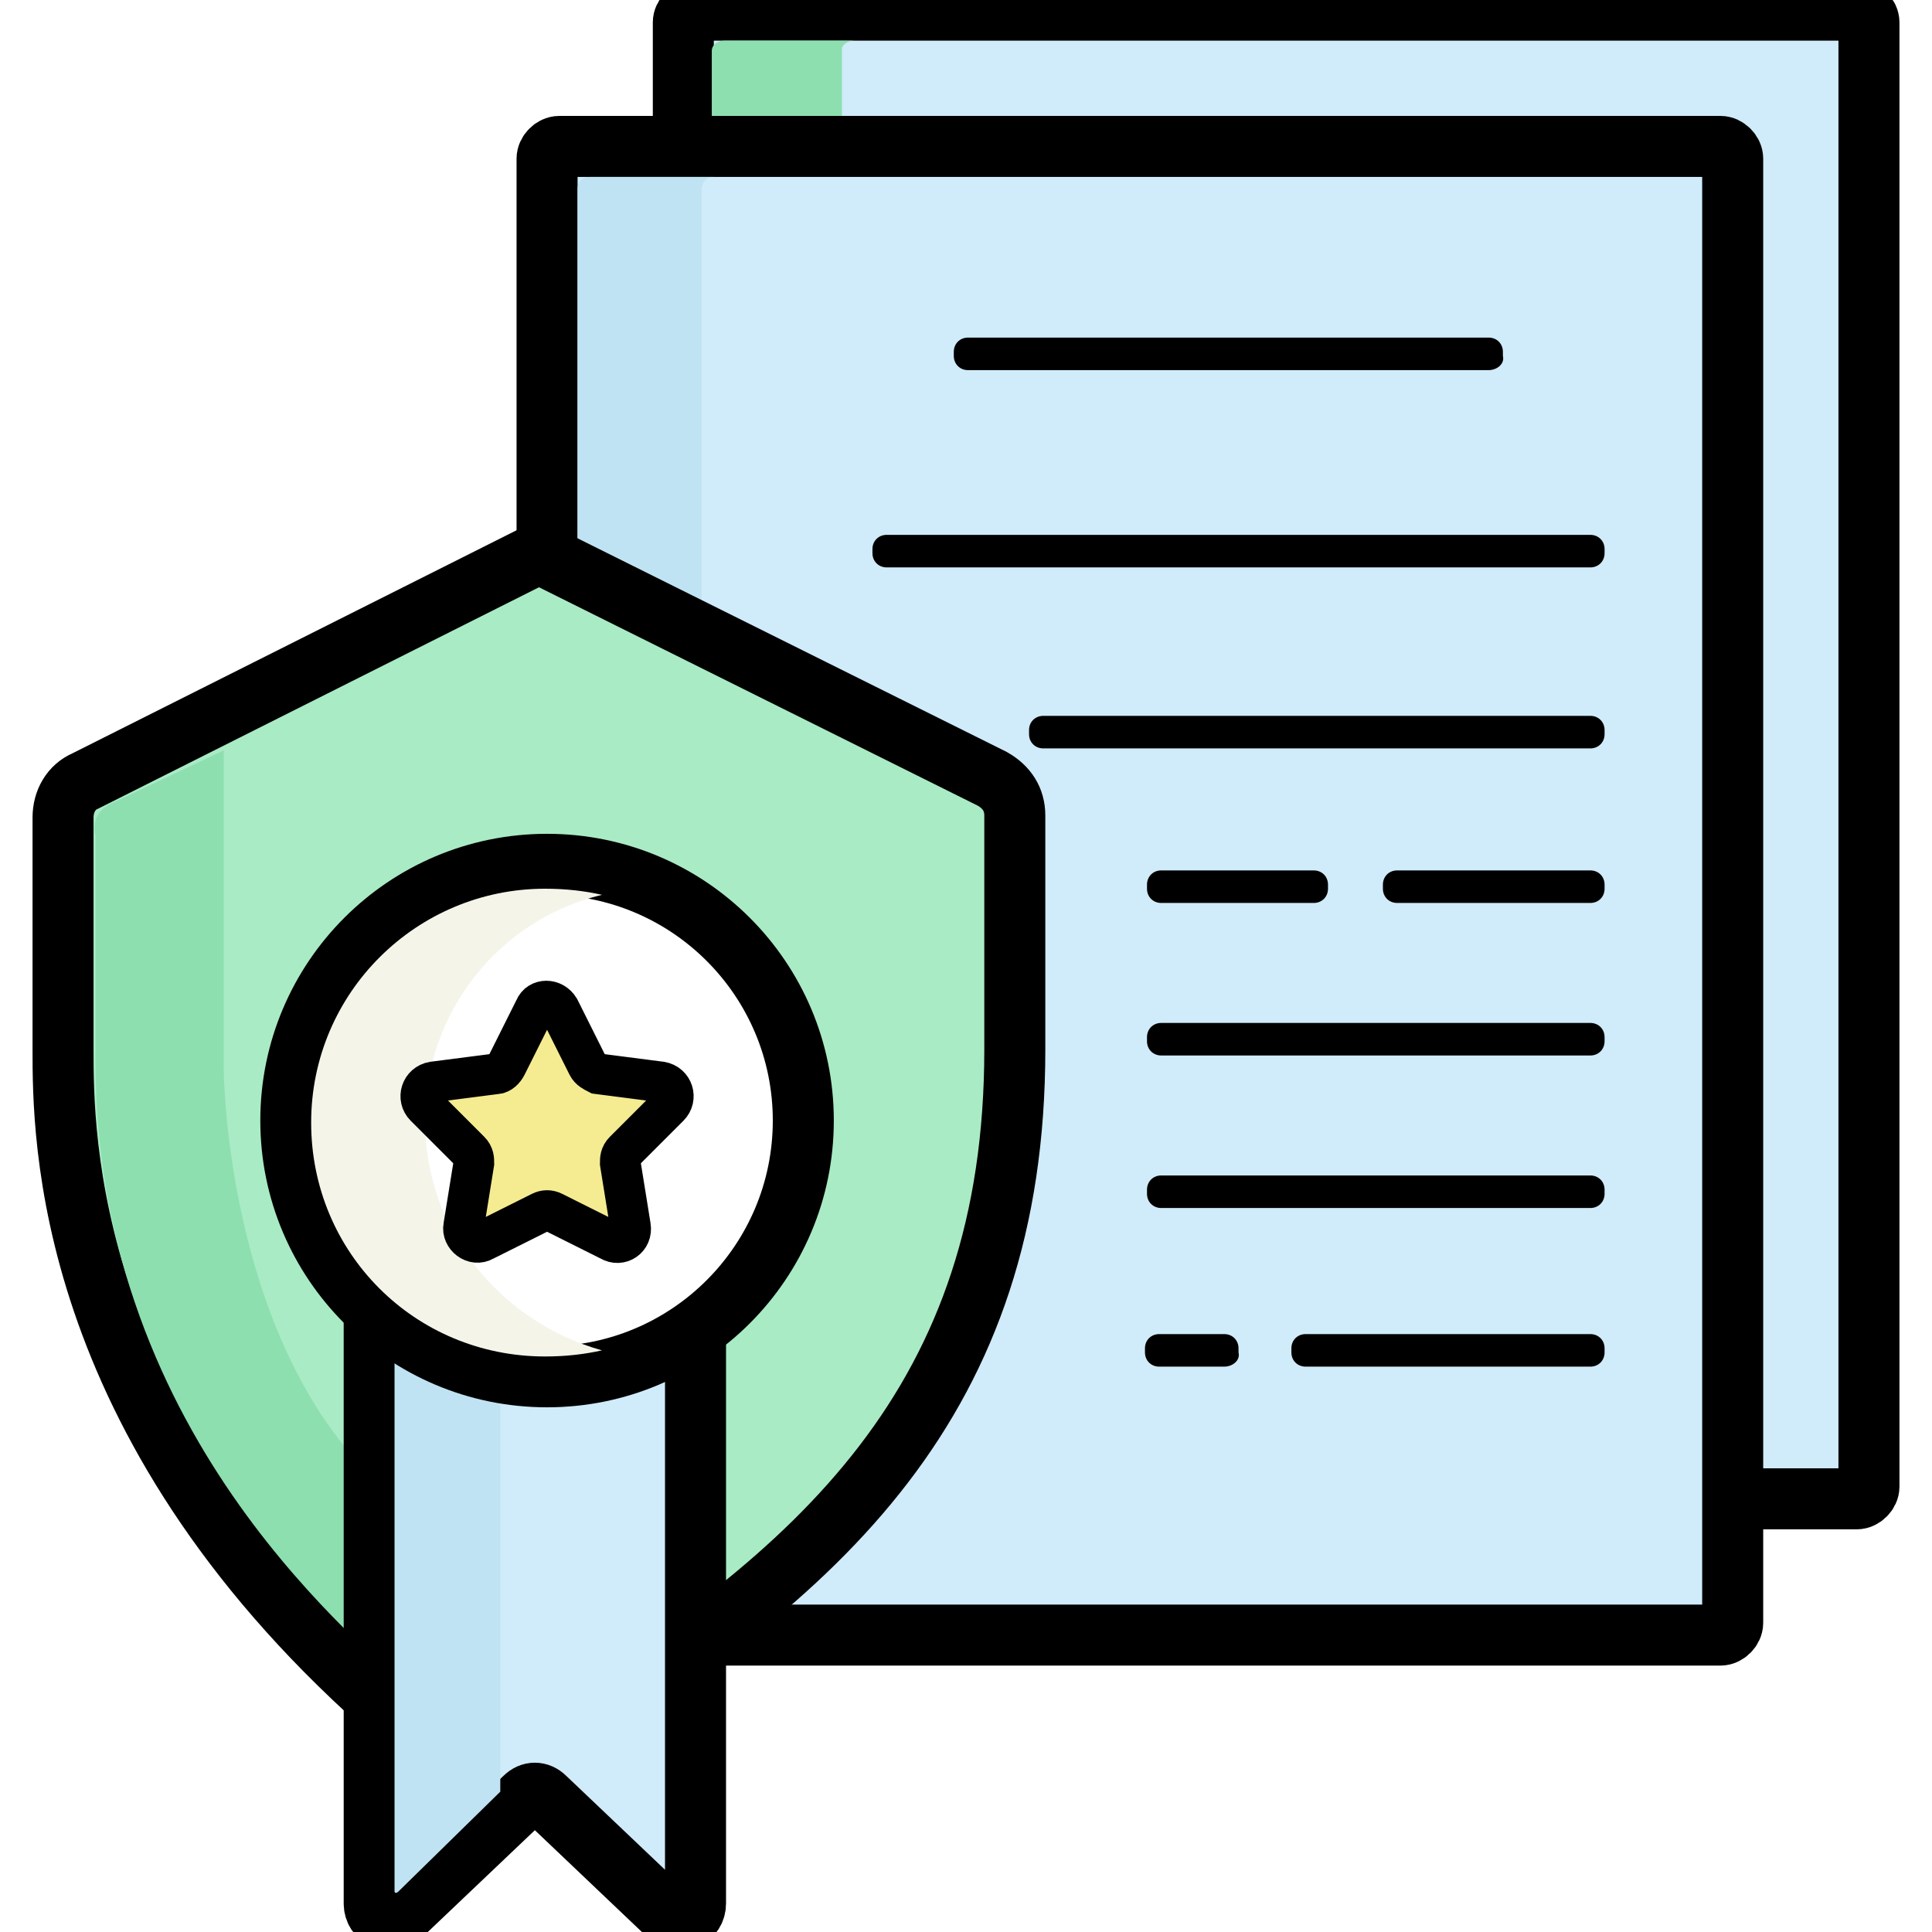
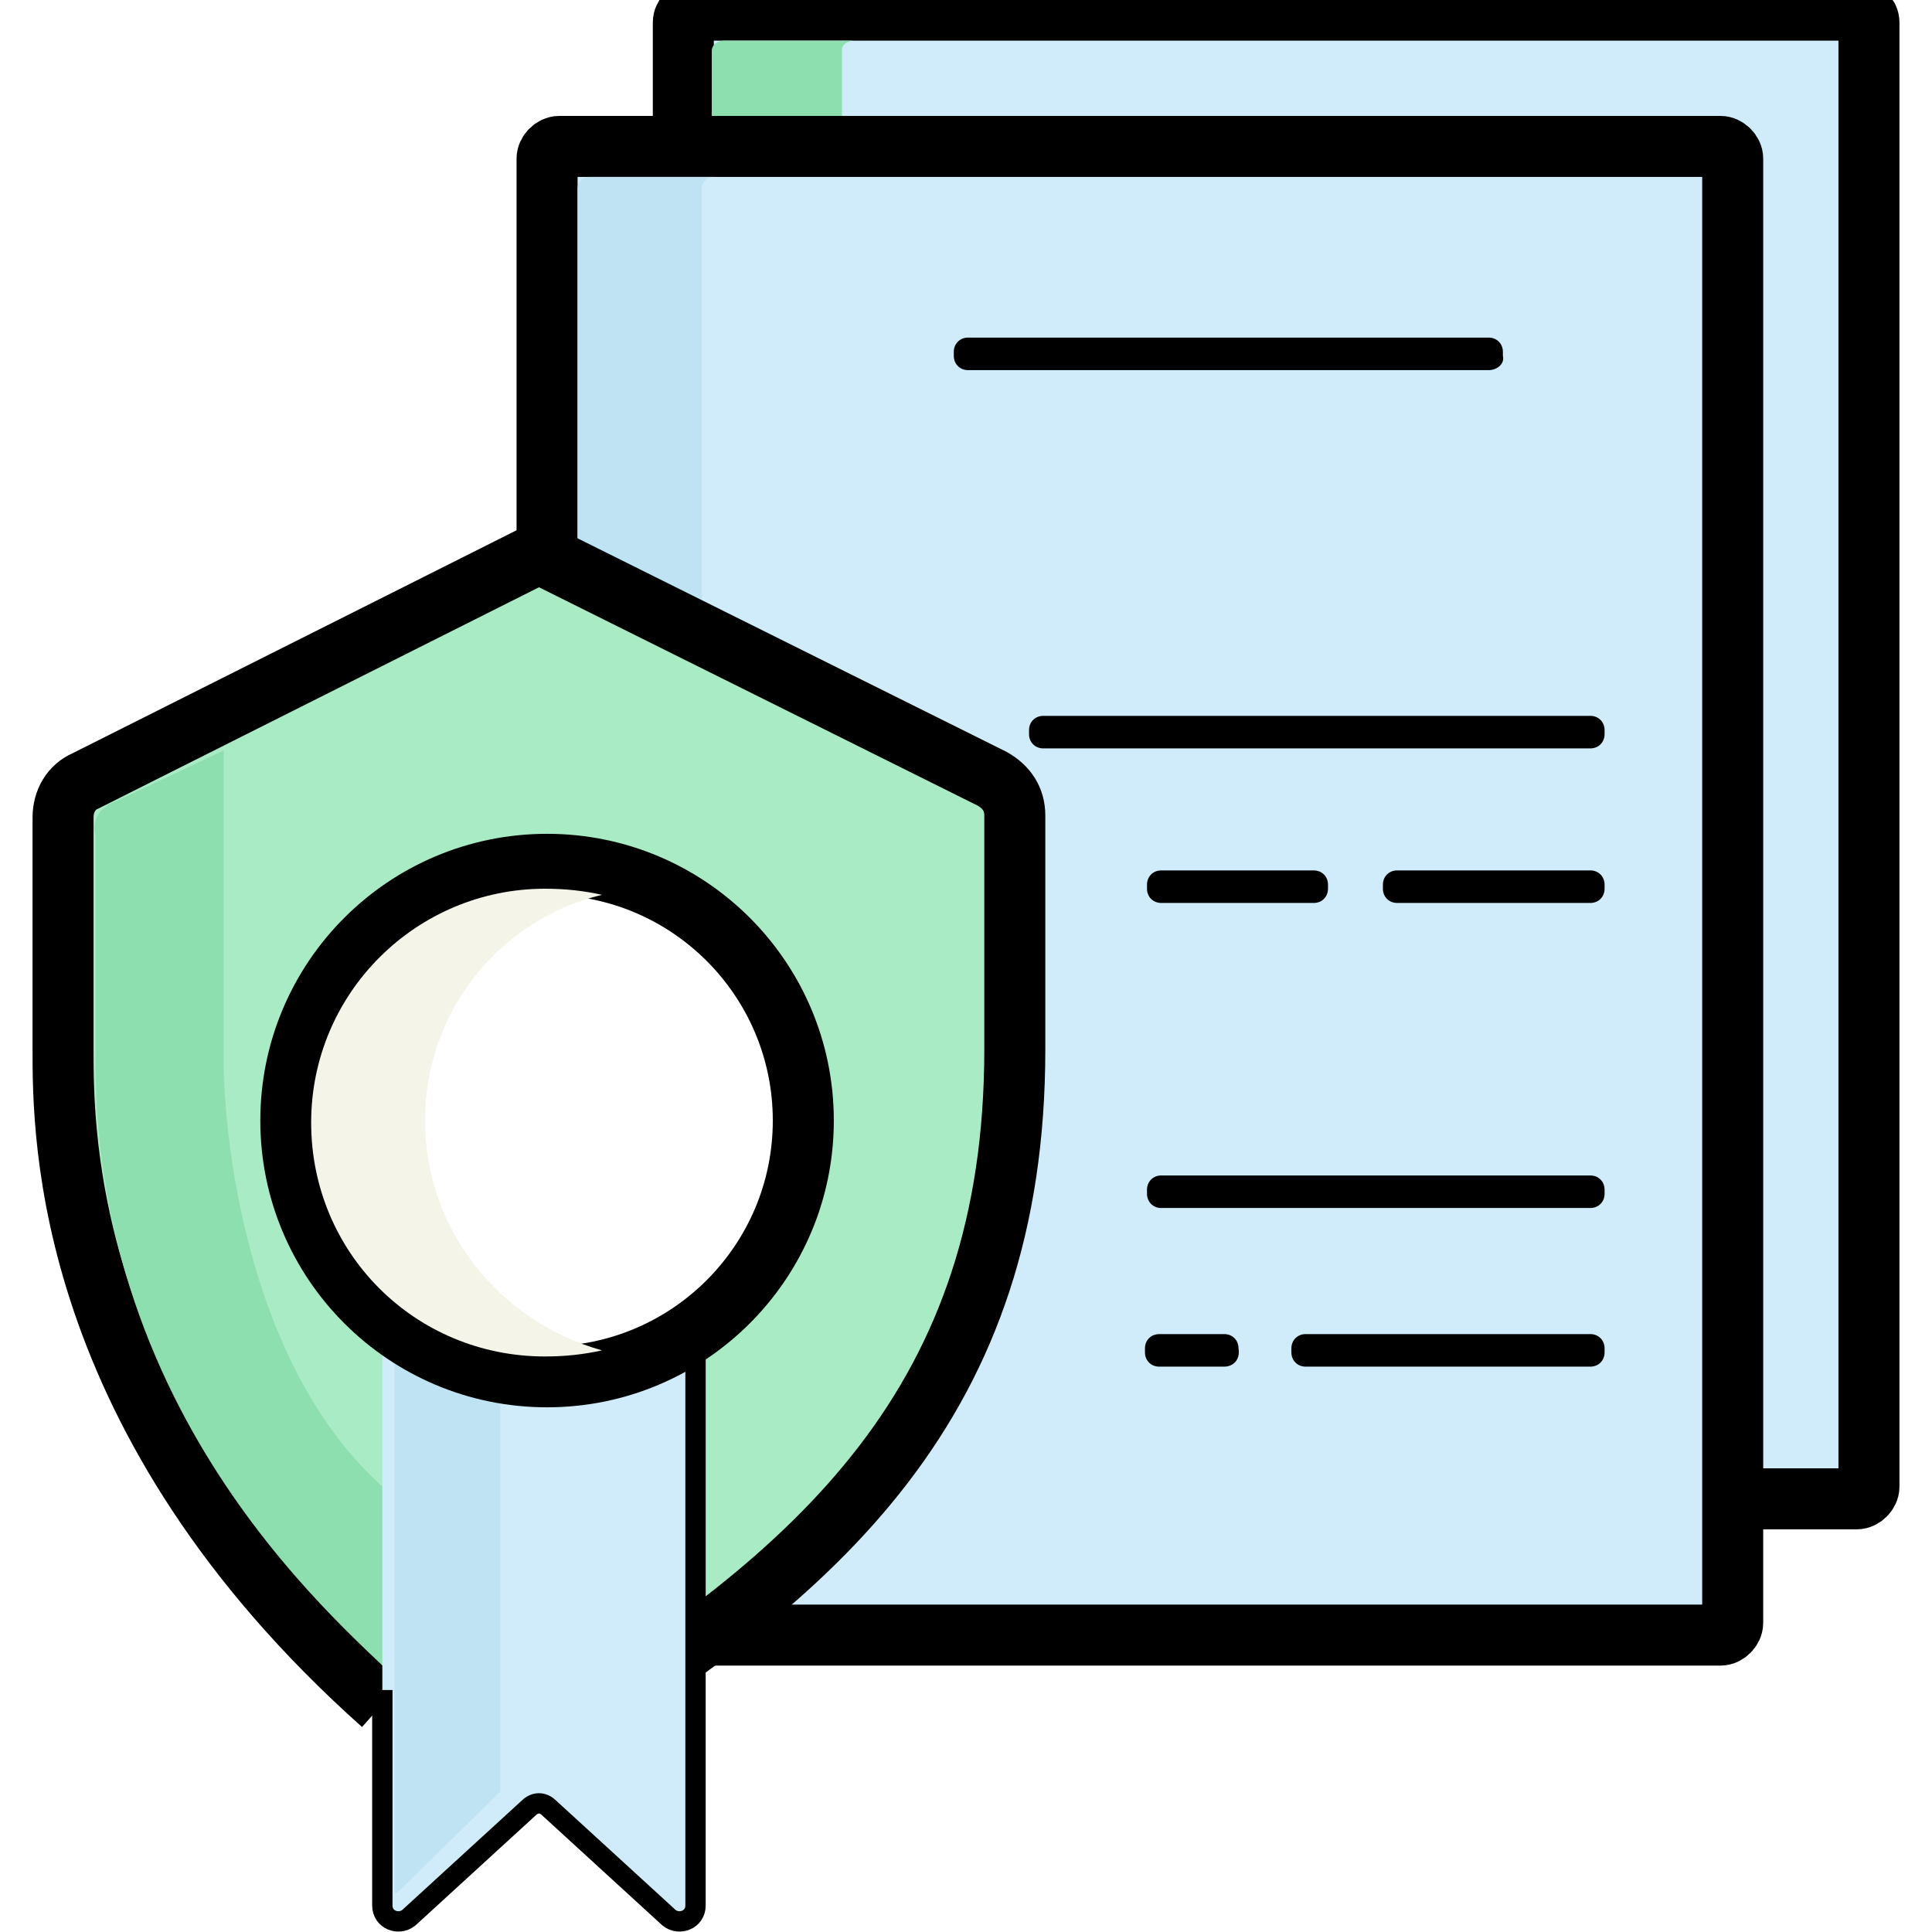
<svg xmlns="http://www.w3.org/2000/svg" version="1.1" id="_1" x="0px" y="0px" viewBox="0 0 95 95" style="enable-background:new 0 0 95 95;" xml:space="preserve">
  <style type="text/css">
	.st0{fill-rule:evenodd;clip-rule:evenodd;fill:#FFFFFF;}
	.st1{fill-rule:evenodd;clip-rule:evenodd;fill:url(#SVGID_1_);}
	.st2{fill-rule:evenodd;clip-rule:evenodd;fill:url(#SVGID_2_);}
	.st3{fill-rule:evenodd;clip-rule:evenodd;fill:url(#SVGID_3_);}
	.st4{fill-rule:evenodd;clip-rule:evenodd;}
	.st5{fill-rule:evenodd;clip-rule:evenodd;fill:url(#path-18_1_);}
	.st6{fill-rule:evenodd;clip-rule:evenodd;fill:#FFFFFF;stroke:#1E3574;stroke-miterlimit:10;}
	.st7{fill-rule:evenodd;clip-rule:evenodd;fill:#FFFFFF;stroke:#7AD499;stroke-miterlimit:10;}
	.st8{fill:#FFFFFF;}
	.st9{fill-rule:evenodd;clip-rule:evenodd;fill:url(#SVGID_4_);}
	.st10{fill-rule:evenodd;clip-rule:evenodd;fill:#82A7F9;}
	.st11{fill:none;stroke:#D8D8D8;stroke-linecap:square;}
	.st12{fill-rule:evenodd;clip-rule:evenodd;fill:#D6D6D6;stroke:#959595;}
	.st13{fill-rule:evenodd;clip-rule:evenodd;fill:url(#path-18_6_);}
	.st14{fill-rule:evenodd;clip-rule:evenodd;fill:#7AD499;}
	.st15{fill:#75A1F8;}
	.st16{fill:#E9EFF7;}
	.st17{fill-rule:evenodd;clip-rule:evenodd;fill:url(#SVGID_5_);}
	.st18{fill:url(#SVGID_6_);}
	.st19{fill:url(#SVGID_7_);}
	.st20{fill:url(#SVGID_8_);}
	.st21{fill:#62ABEE;}
	.st22{fill-rule:evenodd;clip-rule:evenodd;fill:url(#SVGID_9_);}
	.st23{fill:url(#SVGID_10_);}
	.st24{fill:url(#SVGID_11_);}
	.st25{fill:url(#SVGID_12_);}
	.st26{fill:url(#SVGID_13_);}
	.st27{fill:url(#SVGID_14_);}
	.st28{fill:url(#SVGID_15_);}
	.st29{fill-rule:evenodd;clip-rule:evenodd;fill:url(#SVGID_16_);}
	.st30{fill:url(#SVGID_17_);}
	.st31{fill:url(#SVGID_18_);}
	.st32{fill:url(#SVGID_19_);}
	.st33{fill-rule:evenodd;clip-rule:evenodd;fill:none;stroke:#1E3574;stroke-miterlimit:10;}
	.st34{fill:#7AD499;}
	.st35{fill:#8EE1B2;}
	.st36{fill:#1E3574;}
	.st37{fill-rule:evenodd;clip-rule:evenodd;fill:url(#SVGID_20_);}
	.st38{fill-rule:evenodd;clip-rule:evenodd;fill:url(#SVGID_21_);}
	.st39{fill-rule:evenodd;clip-rule:evenodd;fill:url(#SVGID_22_);}
	.st40{fill-rule:evenodd;clip-rule:evenodd;fill:url(#SVGID_23_);}
	.st41{fill-rule:evenodd;clip-rule:evenodd;fill:url(#SVGID_24_);}
	.st42{fill-rule:evenodd;clip-rule:evenodd;fill:url(#SVGID_25_);}
	.st43{fill-rule:evenodd;clip-rule:evenodd;fill:url(#SVGID_26_);}
	.st44{fill:none;stroke:#62ABEE;stroke-miterlimit:10;}
	.st45{fill-rule:evenodd;clip-rule:evenodd;fill:url(#SVGID_27_);}
	.st46{fill-rule:evenodd;clip-rule:evenodd;fill:url(#SVGID_28_);}
	.st47{fill:url(#SVGID_29_);}
	.st48{fill:url(#SVGID_30_);}
	.st49{fill:url(#SVGID_31_);}
	.st50{fill:url(#SVGID_32_);}
	.st51{fill-rule:evenodd;clip-rule:evenodd;fill:url(#SVGID_33_);}
	.st52{fill:none;stroke:#FFFFFF;stroke-width:1.2;stroke-miterlimit:10;}
	.st53{fill:url(#SVGID_34_);}
	.st54{fill:url(#SVGID_35_);}
	.st55{fill:url(#SVGID_36_);}
	.st56{fill-rule:evenodd;clip-rule:evenodd;fill:url(#SVGID_37_);}
	.st57{fill:url(#SVGID_38_);}
	.st58{fill:url(#SVGID_39_);}
	.st59{fill:url(#SVGID_40_);}
	.st60{fill:url(#SVGID_41_);}
	.st61{fill-rule:evenodd;clip-rule:evenodd;fill:url(#SVGID_42_);}
	.st62{fill:#FFFFFF;stroke:#FFFFFF;stroke-width:0.25;stroke-miterlimit:10;}
	.st63{fill:url(#SVGID_43_);}
	.st64{fill-rule:evenodd;clip-rule:evenodd;fill:url(#SVGID_44_);}
	.st65{fill:none;stroke:#FFFFFF;stroke-miterlimit:10;}
	.st66{fill:none;stroke:url(#SVGID_45_);stroke-miterlimit:10;}
	.st67{fill:none;stroke:url(#SVGID_46_);stroke-miterlimit:10;}
	.st68{fill:url(#SVGID_47_);}
	.st69{fill:url(#SVGID_48_);}
	.st70{fill:url(#SVGID_49_);}
	.st71{fill:url(#SVGID_50_);}
	.st72{fill:url(#SVGID_51_);}
	.st73{fill:url(#SVGID_52_);}
	.st74{fill-rule:evenodd;clip-rule:evenodd;fill:url(#SVGID_53_);}
	.st75{fill:url(#SVGID_54_);}
	.st76{fill:url(#SVGID_55_);}
	.st77{fill:url(#SVGID_56_);}
	.st78{fill:url(#SVGID_57_);}
	.st79{fill:url(#SVGID_58_);}
	.st80{fill:none;stroke:#FFFFFF;stroke-width:0.75;stroke-miterlimit:10;}
	.st81{fill:none;stroke:#FFFFFF;stroke-width:0.5;stroke-miterlimit:10;}
	.st82{fill:url(#SVGID_59_);}
	.st83{fill:url(#SVGID_60_);}
	.st84{fill:url(#SVGID_61_);}
	.st85{fill:url(#SVGID_62_);}
	.st86{fill:url(#SVGID_63_);}
	.st87{fill:url(#SVGID_64_);}
	.st88{fill:url(#SVGID_65_);}
	.st89{fill:url(#SVGID_66_);}
	.st90{fill:url(#SVGID_67_);}
	.st91{fill:none;stroke:#62ABEE;stroke-width:0.75;stroke-miterlimit:10;}
	.st92{fill:none;stroke:#62ABEE;stroke-width:0.5;stroke-miterlimit:10;}
	.st93{fill:url(#SVGID_68_);}
	.st94{fill:none;stroke:#000000;stroke-width:2;stroke-linecap:round;stroke-linejoin:round;}
	.st95{fill:none;stroke:#000000;stroke-miterlimit:10;}
	.st96{fill:#E5E7EB;}
	.st97{fill:#BEDB83;}
	.st98{fill:#E6CEB3;}
	.st99{fill:#474B54;}
	.st100{fill:#A2784A;}
	.st101{fill:#F1D576;}
	.st102{fill:#E3806E;}
	.st103{fill:#DD6E53;}
	.st104{fill:#AED26F;}
	.st105{fill:#C09C77;}
	.st106{fill:#F8E8A8;}
	.st107{fill-rule:evenodd;clip-rule:evenodd;fill:url(#SVGID_69_);}
	.st108{fill-rule:evenodd;clip-rule:evenodd;fill:url(#SVGID_70_);}
	.st109{fill-rule:evenodd;clip-rule:evenodd;fill:url(#SVGID_71_);}
	.st110{fill-rule:evenodd;clip-rule:evenodd;fill:url(#SVGID_72_);}
	.st111{fill-rule:evenodd;clip-rule:evenodd;fill:url(#SVGID_73_);}
	.st112{fill-rule:evenodd;clip-rule:evenodd;fill:url(#SVGID_74_);}
	.st113{fill-rule:evenodd;clip-rule:evenodd;fill:url(#SVGID_75_);}
	.st114{fill:url(#SVGID_76_);}
	.st115{fill:url(#SVGID_77_);}
	.st116{fill:url(#SVGID_78_);}
	.st117{fill:url(#SVGID_79_);}
	.st118{fill:url(#SVGID_80_);}
	.st119{fill:url(#SVGID_81_);}
	.st120{fill:url(#SVGID_82_);}
	.st121{fill:url(#SVGID_83_);}
	.st122{fill:url(#SVGID_84_);}
	.st123{fill:url(#SVGID_85_);}
	.st124{fill:none;stroke:#FFFFFF;stroke-width:1.5;stroke-linecap:round;stroke-linejoin:round;}
	.st125{fill:url(#SVGID_86_);}
	.st126{fill:url(#SVGID_87_);}
	.st127{fill:url(#SVGID_88_);}
	.st128{fill:url(#SVGID_89_);}
	.st129{fill:url(#SVGID_90_);}
	.st130{fill:url(#SVGID_91_);}
	.st131{fill:url(#SVGID_92_);}
	.st132{fill:url(#SVGID_93_);}
	.st133{fill:url(#SVGID_94_);}
	.st134{fill-rule:evenodd;clip-rule:evenodd;fill:url(#SVGID_95_);}
	.st135{fill-rule:evenodd;clip-rule:evenodd;fill:url(#SVGID_96_);}
	.st136{fill-rule:evenodd;clip-rule:evenodd;fill:url(#SVGID_97_);}
	.st137{fill-rule:evenodd;clip-rule:evenodd;fill:url(#SVGID_98_);}
	.st138{fill-rule:evenodd;clip-rule:evenodd;fill:url(#SVGID_99_);}
	.st139{fill-rule:evenodd;clip-rule:evenodd;fill:url(#SVGID_100_);}
	.st140{fill-rule:evenodd;clip-rule:evenodd;fill:url(#SVGID_101_);}
	.st141{fill-rule:evenodd;clip-rule:evenodd;fill:url(#SVGID_102_);}
	.st142{fill-rule:evenodd;clip-rule:evenodd;fill:url(#SVGID_103_);}
	.st143{fill:url(#SVGID_104_);}
	.st144{fill:url(#SVGID_105_);}
	.st145{fill:url(#SVGID_106_);}
	.st146{fill-rule:evenodd;clip-rule:evenodd;fill:url(#SVGID_107_);}
	.st147{fill-rule:evenodd;clip-rule:evenodd;fill:url(#SVGID_108_);}
	.st148{fill-rule:evenodd;clip-rule:evenodd;fill:url(#SVGID_109_);}
	.st149{fill-rule:evenodd;clip-rule:evenodd;fill:url(#SVGID_110_);}
	.st150{fill-rule:evenodd;clip-rule:evenodd;fill:url(#SVGID_111_);}
	.st151{fill:url(#SVGID_112_);}
	.st152{fill:url(#SVGID_113_);}
	.st153{fill:url(#SVGID_114_);}
	.st154{fill:url(#SVGID_115_);}
	.st155{fill:url(#SVGID_116_);}
	.st156{fill:url(#SVGID_117_);}
	.st157{fill:url(#SVGID_118_);}
	.st158{fill:url(#SVGID_119_);}
	.st159{fill:url(#SVGID_120_);}
	.st160{fill:url(#SVGID_121_);}
	.st161{fill:url(#SVGID_122_);}
	.st162{fill:url(#SVGID_123_);}
	.st163{fill:url(#SVGID_124_);}
	.st164{fill:url(#SVGID_125_);}
	.st165{fill:url(#SVGID_126_);}
	.st166{fill:url(#SVGID_127_);}
	.st167{fill:none;stroke:#62ABEE;stroke-width:1.5;stroke-linecap:round;stroke-linejoin:round;}
	.st168{fill:url(#SVGID_128_);}
	.st169{fill:url(#SVGID_129_);}
	.st170{fill:url(#SVGID_130_);}
	.st171{fill:url(#SVGID_131_);}
	.st172{fill:url(#SVGID_132_);}
	.st173{fill:url(#SVGID_133_);}
	.st174{fill:url(#SVGID_134_);}
	.st175{fill:url(#SVGID_135_);}
	.st176{fill:url(#SVGID_136_);}
	.st177{fill:url(#SVGID_137_);}
	.st178{fill:url(#SVGID_138_);}
	.st179{fill:url(#SVGID_139_);}
	.st180{fill:url(#SVGID_140_);}
	.st181{fill:url(#SVGID_141_);}
	.st182{fill:url(#SVGID_142_);}
	.st183{fill:url(#SVGID_143_);}
	.st184{fill-rule:evenodd;clip-rule:evenodd;fill:url(#SVGID_144_);}
	.st185{fill-rule:evenodd;clip-rule:evenodd;fill:url(#SVGID_145_);}
	.st186{fill:url(#SVGID_146_);}
	.st187{fill:url(#SVGID_147_);}
	.st188{fill:url(#SVGID_148_);}
	.st189{fill:url(#SVGID_149_);}
	.st190{fill:url(#SVGID_150_);}
	.st191{fill:url(#SVGID_151_);}
	.st192{fill:url(#SVGID_152_);}
	.st193{fill:url(#SVGID_153_);}
	.st194{fill:url(#SVGID_154_);}
	.st195{fill:url(#SVGID_155_);}
	.st196{fill:url(#SVGID_156_);}
	.st197{fill:url(#SVGID_157_);}
	.st198{fill:url(#SVGID_158_);}
	.st199{fill:url(#SVGID_159_);}
	.st200{fill:url(#SVGID_160_);}
	.st201{fill:url(#SVGID_161_);}
	.st202{fill:url(#SVGID_162_);}
	.st203{fill:url(#SVGID_163_);}
	.st204{fill:url(#SVGID_164_);}
	.st205{fill:url(#SVGID_165_);}
	.st206{fill:url(#SVGID_166_);}
	.st207{fill:url(#SVGID_167_);}
	.st208{fill:url(#SVGID_168_);}
	.st209{fill:url(#SVGID_169_);}
	.st210{fill:url(#SVGID_170_);}
	.st211{fill:url(#SVGID_171_);}
	.st212{fill:url(#SVGID_172_);}
	.st213{fill:url(#SVGID_173_);}
	.st214{fill:url(#SVGID_174_);}
	.st215{fill:url(#SVGID_175_);}
	.st216{fill:url(#SVGID_176_);}
	.st217{fill:url(#SVGID_177_);}
	.st218{fill:url(#SVGID_178_);}
	.st219{fill:url(#SVGID_179_);}
	.st220{fill:url(#SVGID_180_);}
	.st221{fill:url(#SVGID_181_);}
	.st222{fill:url(#SVGID_182_);}
	.st223{fill:url(#SVGID_183_);}
	.st224{fill:url(#SVGID_184_);}
	.st225{fill:url(#SVGID_185_);}
	.st226{fill:url(#SVGID_186_);}
	.st227{fill:url(#SVGID_187_);}
	.st228{fill:url(#SVGID_188_);}
	.st229{fill:url(#SVGID_189_);}
	.st230{fill:url(#SVGID_190_);}
	.st231{fill:url(#SVGID_191_);}
	.st232{fill:url(#SVGID_192_);}
	.st233{fill:url(#SVGID_193_);}
	.st234{fill:url(#SVGID_194_);}
	.st235{fill:url(#SVGID_195_);}
	.st236{fill:url(#SVGID_196_);}
	.st237{fill:url(#SVGID_197_);}
	.st238{fill:url(#SVGID_198_);}
	.st239{fill:url(#SVGID_199_);}
	.st240{fill:url(#SVGID_200_);}
	.st241{fill:url(#SVGID_201_);}
	.st242{fill:url(#SVGID_202_);}
	.st243{fill:url(#SVGID_203_);}
	.st244{fill:url(#SVGID_204_);}
	.st245{fill:url(#SVGID_205_);}
	.st246{fill:url(#SVGID_206_);}
	.st247{fill:url(#SVGID_207_);}
	.st248{fill:url(#SVGID_208_);}
	.st249{fill:url(#SVGID_209_);}
	.st250{fill:url(#SVGID_210_);}
	.st251{fill:url(#SVGID_211_);}
	.st252{fill:url(#SVGID_212_);}
	.st253{fill:url(#SVGID_213_);}
	.st254{fill:url(#SVGID_214_);}
	.st255{fill:url(#SVGID_215_);}
	.st256{fill:url(#SVGID_216_);}
	.st257{fill:url(#SVGID_217_);}
	.st258{fill:url(#SVGID_218_);}
	.st259{fill:url(#SVGID_219_);}
	.st260{fill:url(#SVGID_220_);}
	.st261{fill:url(#SVGID_221_);}
	.st262{fill:url(#SVGID_222_);}
	.st263{fill:url(#SVGID_223_);}
	.st264{fill:url(#SVGID_224_);}
	.st265{fill:url(#SVGID_225_);}
	.st266{fill:url(#SVGID_226_);}
	.st267{fill:url(#SVGID_227_);}
	.st268{fill:url(#SVGID_228_);}
	.st269{fill:url(#SVGID_229_);}
	.st270{fill:url(#SVGID_230_);}
	.st271{fill:url(#SVGID_231_);}
	.st272{fill:url(#SVGID_232_);}
	.st273{fill-rule:evenodd;clip-rule:evenodd;fill:#E9EFF7;}
	.st274{fill:url(#SVGID_233_);}
	.st275{fill-rule:evenodd;clip-rule:evenodd;fill:url(#SVGID_234_);}
	.st276{fill:url(#SVGID_235_);}
	.st277{fill:url(#SVGID_236_);}
	.st278{fill:url(#SVGID_237_);}
	.st279{fill:url(#SVGID_238_);}
	.st280{fill:url(#SVGID_239_);}
	.st281{fill:url(#SVGID_240_);}
	.st282{fill:url(#SVGID_241_);}
	.st283{fill:url(#SVGID_242_);}
	.st284{fill:url(#SVGID_243_);}
	.st285{fill:url(#SVGID_244_);}
	.st286{fill:url(#SVGID_245_);}
	.st287{fill:none;stroke:#E8B852;stroke-miterlimit:10;}
	.st288{fill:#363636;}
	.st289{fill:url(#SVGID_246_);}
	.st290{fill:url(#SVGID_247_);}
	.st291{fill:url(#SVGID_248_);}
	.st292{fill:url(#SVGID_249_);}
	.st293{fill:url(#SVGID_250_);}
	.st294{fill:url(#SVGID_251_);}
	.st295{fill:url(#SVGID_252_);}
	.st296{fill:url(#SVGID_253_);}
	.st297{fill:url(#SVGID_254_);}
	.st298{fill:none;stroke:#FFFFFF;stroke-linecap:round;stroke-linejoin:round;}
	.st299{fill:url(#SVGID_255_);}
	.st300{fill:url(#SVGID_256_);}
	.st301{fill:url(#SVGID_257_);}
	.st302{fill:none;stroke:#000000;stroke-width:1.25;stroke-linecap:round;stroke-linejoin:round;stroke-miterlimit:10;}
	.st303{fill:none;stroke:#000000;stroke-linecap:round;stroke-linejoin:round;stroke-miterlimit:10;}
	.st304{fill:none;stroke:#000000;stroke-width:1.25;stroke-miterlimit:10;}
	.st305{fill:#62ABEE;stroke:#62ABEE;stroke-width:0.25;stroke-miterlimit:10;}
	.st306{fill:url(#SVGID_258_);}
	.st307{fill:url(#SVGID_259_);}
	.st308{fill-rule:evenodd;clip-rule:evenodd;fill:url(#SVGID_260_);}
	.st309{fill-rule:evenodd;clip-rule:evenodd;fill:url(#SVGID_261_);}
	.st310{fill-rule:evenodd;clip-rule:evenodd;fill:url(#SVGID_262_);}
	.st311{fill-rule:evenodd;clip-rule:evenodd;fill:url(#SVGID_263_);}
	.st312{fill-rule:evenodd;clip-rule:evenodd;fill:url(#SVGID_264_);}
	.st313{fill-rule:evenodd;clip-rule:evenodd;fill:url(#SVGID_265_);}
	.st314{fill-rule:evenodd;clip-rule:evenodd;fill:url(#SVGID_266_);}
	.st315{fill-rule:evenodd;clip-rule:evenodd;fill:url(#SVGID_267_);}
	.st316{fill-rule:evenodd;clip-rule:evenodd;fill:url(#SVGID_268_);}
	.st317{fill:url(#SVGID_269_);}
	.st318{fill:url(#SVGID_270_);}
	.st319{fill:url(#SVGID_271_);}
	.st320{fill:url(#SVGID_272_);}
	.st321{fill:none;stroke:#FFFFFF;stroke-width:1.25;stroke-linecap:round;stroke-linejoin:round;stroke-miterlimit:10;}
	.st322{fill:none;stroke:#FFFFFF;stroke-width:1.25;stroke-miterlimit:10;}
	.st323{fill:none;stroke:#62ABEE;stroke-width:1.25;stroke-miterlimit:10;}
	.st324{fill:url(#SVGID_273_);}
	.st325{fill:url(#SVGID_274_);}
	.st326{fill:url(#SVGID_275_);}
	.st327{fill:url(#SVGID_276_);}
	.st328{fill:url(#SVGID_277_);}
	.st329{fill:url(#SVGID_278_);}
	.st330{fill:url(#SVGID_279_);}
	.st331{fill:url(#SVGID_280_);}
	.st332{fill:url(#SVGID_281_);}
	.st333{fill:url(#SVGID_282_);}
	.st334{fill:url(#SVGID_283_);}
	.st335{fill:url(#SVGID_284_);}
	.st336{fill:url(#SVGID_285_);}
	.st337{fill:url(#SVGID_286_);}
	.st338{fill:url(#SVGID_287_);}
	.st339{fill:url(#SVGID_288_);}
	.st340{fill:url(#SVGID_289_);}
	.st341{fill:url(#SVGID_290_);}
	.st342{fill:url(#SVGID_291_);}
	.st343{fill:url(#SVGID_292_);}
	.st344{fill:url(#SVGID_293_);}
	.st345{fill:url(#SVGID_294_);}
	.st346{fill:url(#SVGID_295_);}
	.st347{fill:url(#SVGID_296_);}
	.st348{fill:url(#SVGID_297_);}
	.st349{fill:url(#SVGID_298_);}
	.st350{fill:url(#SVGID_299_);}
	.st351{fill:url(#SVGID_300_);}
	.st352{fill:url(#SVGID_301_);}
	.st353{fill:url(#SVGID_302_);}
	.st354{fill:url(#SVGID_303_);}
	.st355{fill:url(#SVGID_304_);}
	.st356{fill:url(#SVGID_305_);}
	.st357{fill:url(#SVGID_306_);}
	.st358{fill:url(#SVGID_307_);}
	.st359{fill:url(#SVGID_308_);}
	.st360{fill:url(#SVGID_309_);}
	.st361{fill:url(#SVGID_310_);}
	.st362{fill:url(#SVGID_311_);}
	.st363{fill:url(#SVGID_312_);}
	.st364{fill:url(#SVGID_313_);}
	.st365{fill:url(#SVGID_314_);}
	.st366{fill:url(#SVGID_315_);}
	.st367{fill:url(#SVGID_316_);}
	.st368{fill:url(#SVGID_317_);}
	.st369{fill:url(#SVGID_318_);}
	.st370{fill:url(#SVGID_319_);}
	.st371{fill:url(#SVGID_320_);}
	.st372{fill:url(#SVGID_321_);}
	.st373{fill:url(#SVGID_322_);}
	.st374{fill:url(#SVGID_323_);}
	.st375{fill:url(#SVGID_324_);}
	.st376{fill:url(#SVGID_325_);}
	.st377{fill:url(#SVGID_326_);}
	.st378{fill:url(#SVGID_327_);}
	.st379{fill:url(#SVGID_328_);}
	.st380{fill:url(#SVGID_329_);}
	.st381{fill:url(#SVGID_330_);}
	.st382{fill:url(#SVGID_331_);}
	.st383{fill:url(#SVGID_332_);}
	.st384{fill:url(#SVGID_333_);}
	.st385{fill:url(#SVGID_334_);}
	.st386{fill-rule:evenodd;clip-rule:evenodd;fill:url(#SVGID_335_);}
	.st387{fill-rule:evenodd;clip-rule:evenodd;fill:url(#SVGID_336_);}
	.st388{fill-rule:evenodd;clip-rule:evenodd;fill:url(#SVGID_337_);}
	.st389{fill-rule:evenodd;clip-rule:evenodd;fill:url(#SVGID_338_);}
	.st390{fill-rule:evenodd;clip-rule:evenodd;fill:url(#SVGID_339_);}
	.st391{fill-rule:evenodd;clip-rule:evenodd;fill:url(#SVGID_340_);}
	.st392{fill-rule:evenodd;clip-rule:evenodd;fill:url(#SVGID_341_);}
	.st393{fill:url(#SVGID_342_);}
	.st394{fill:url(#SVGID_343_);}
	.st395{fill:url(#SVGID_344_);}
	.st396{fill:url(#SVGID_345_);}
	.st397{fill:url(#SVGID_346_);}
	.st398{fill:url(#SVGID_347_);}
	.st399{fill:url(#SVGID_348_);}
	.st400{fill:url(#SVGID_349_);}
	.st401{fill:url(#SVGID_350_);}
	.st402{fill:url(#SVGID_351_);}
	.st403{fill:url(#SVGID_352_);}
	.st404{fill:url(#SVGID_353_);}
	.st405{fill:url(#SVGID_354_);}
	.st406{fill:url(#SVGID_355_);}
	.st407{fill:url(#SVGID_356_);}
	.st408{fill:url(#SVGID_357_);}
	.st409{fill:url(#SVGID_358_);}
	.st410{fill:url(#SVGID_359_);}
	.st411{fill:url(#SVGID_360_);}
	.st412{fill:url(#SVGID_361_);}
	.st413{fill:url(#SVGID_362_);}
	.st414{fill:url(#SVGID_363_);}
	.st415{fill:url(#SVGID_364_);}
	.st416{fill:url(#SVGID_365_);}
	.st417{fill:url(#SVGID_366_);}
	.st418{fill:url(#SVGID_367_);}
	.st419{fill:url(#SVGID_368_);}
	.st420{fill:url(#SVGID_369_);}
	.st421{fill:url(#SVGID_370_);}
	.st422{fill:url(#SVGID_371_);}
	.st423{fill:url(#SVGID_372_);}
	.st424{fill:url(#SVGID_373_);}
	.st425{fill:url(#SVGID_374_);}
	.st426{fill:url(#SVGID_375_);}
	.st427{fill:url(#SVGID_376_);}
	.st428{fill:url(#SVGID_377_);}
	.st429{fill:url(#SVGID_378_);}
	.st430{fill:url(#SVGID_379_);}
	.st431{fill:url(#SVGID_380_);}
	.st432{fill:url(#SVGID_381_);}
	.st433{fill-rule:evenodd;clip-rule:evenodd;fill:url(#SVGID_382_);}
	.st434{fill-rule:evenodd;clip-rule:evenodd;fill:url(#SVGID_383_);}
	.st435{fill-rule:evenodd;clip-rule:evenodd;fill:url(#SVGID_384_);}
	.st436{fill-rule:evenodd;clip-rule:evenodd;fill:url(#SVGID_385_);}
	.st437{fill-rule:evenodd;clip-rule:evenodd;fill:url(#SVGID_386_);}
	.st438{fill-rule:evenodd;clip-rule:evenodd;fill:url(#SVGID_387_);}
	.st439{fill-rule:evenodd;clip-rule:evenodd;fill:url(#SVGID_388_);}
	.st440{fill-rule:evenodd;clip-rule:evenodd;fill:url(#SVGID_389_);}
	.st441{fill:url(#SVGID_390_);}
	.st442{fill:url(#SVGID_391_);}
	.st443{fill:url(#SVGID_392_);}
	.st444{fill:url(#SVGID_393_);}
	.st445{fill:url(#SVGID_394_);}
	.st446{fill:url(#SVGID_395_);}
	.st447{fill:url(#SVGID_396_);}
	.st448{fill:url(#SVGID_397_);}
	.st449{fill:url(#SVGID_398_);}
	.st450{fill:url(#SVGID_399_);}
	.st451{fill:url(#SVGID_400_);}
	.st452{fill:url(#SVGID_401_);}
	.st453{fill:url(#SVGID_402_);}
	.st454{fill:url(#SVGID_403_);}
	.st455{fill:url(#SVGID_404_);}
	.st456{fill:url(#SVGID_405_);}
	.st457{fill:url(#SVGID_406_);}
	.st458{fill:url(#SVGID_407_);}
	.st459{fill:url(#SVGID_408_);}
	.st460{fill:url(#SVGID_409_);}
	.st461{fill:url(#SVGID_410_);}
	.st462{fill:url(#SVGID_411_);}
	.st463{fill:url(#SVGID_412_);}
	.st464{fill:url(#SVGID_413_);}
	.st465{fill:url(#SVGID_414_);}
	.st466{fill:url(#SVGID_415_);}
	.st467{fill:url(#SVGID_416_);}
	.st468{fill:url(#SVGID_417_);}
	.st469{fill:url(#SVGID_418_);}
	.st470{fill:url(#SVGID_419_);}
	.st471{fill:url(#SVGID_420_);}
	.st472{fill:url(#SVGID_421_);}
	.st473{fill:url(#SVGID_422_);}
	.st474{fill:url(#SVGID_423_);}
	.st475{fill:url(#SVGID_424_);}
	.st476{fill:url(#SVGID_425_);}
	.st477{fill:url(#SVGID_426_);}
	.st478{fill:url(#SVGID_427_);}
	.st479{fill:#7D6F74;}
	.st480{fill:#86BFD3;}
	.st481{fill-rule:evenodd;clip-rule:evenodd;fill:url(#SVGID_428_);}
	.st482{fill-rule:evenodd;clip-rule:evenodd;fill:url(#SVGID_429_);}
	.st483{fill-rule:evenodd;clip-rule:evenodd;fill:url(#SVGID_430_);}
	.st484{fill:url(#SVGID_431_);}
	.st485{fill:url(#SVGID_432_);}
	.st486{fill:url(#SVGID_433_);}
	.st487{fill:url(#SVGID_434_);}
	.st488{fill:url(#SVGID_435_);}
	.st489{fill:url(#SVGID_436_);}
	.st490{fill:url(#SVGID_437_);}
	.st491{fill:url(#SVGID_438_);}
	.st492{fill:url(#SVGID_439_);}
	.st493{fill:url(#SVGID_440_);}
	.st494{fill:url(#SVGID_441_);}
	.st495{fill:url(#SVGID_442_);}
	.st496{fill:url(#SVGID_443_);}
	.st497{fill:url(#SVGID_444_);}
	.st498{fill:url(#SVGID_445_);}
	.st499{fill:url(#SVGID_446_);}
	.st500{fill:url(#SVGID_447_);}
	.st501{fill:url(#SVGID_448_);}
	.st502{fill:url(#SVGID_449_);}
	.st503{fill:url(#SVGID_450_);}
	.st504{fill:url(#SVGID_451_);}
	.st505{fill:url(#SVGID_452_);}
	.st506{fill:url(#SVGID_453_);}
	.st507{fill:url(#SVGID_454_);}
	.st508{fill:url(#SVGID_455_);}
	.st509{fill:url(#SVGID_456_);}
	.st510{fill:url(#SVGID_457_);}
	.st511{fill:url(#SVGID_458_);}
	.st512{fill-rule:evenodd;clip-rule:evenodd;fill:url(#SVGID_459_);}
	.st513{fill-rule:evenodd;clip-rule:evenodd;fill:url(#SVGID_460_);}
	.st514{fill-rule:evenodd;clip-rule:evenodd;fill:url(#SVGID_461_);}
	.st515{fill:url(#SVGID_462_);}
	.st516{fill:url(#SVGID_463_);}
	.st517{fill:url(#SVGID_464_);}
	.st518{fill:url(#SVGID_465_);}
	.st519{fill:url(#SVGID_466_);}
	.st520{fill:url(#SVGID_467_);}
	.st521{fill:url(#SVGID_468_);}
	.st522{fill:url(#SVGID_469_);}
	.st523{fill:url(#SVGID_470_);}
	.st524{fill:url(#SVGID_471_);}
	.st525{fill:url(#SVGID_472_);}
	.st526{fill:url(#SVGID_473_);}
	.st527{fill:url(#SVGID_474_);}
	.st528{fill:url(#SVGID_475_);}
	.st529{fill:url(#SVGID_476_);}
	.st530{fill:url(#SVGID_477_);}
	.st531{fill:url(#SVGID_478_);}
	.st532{fill:url(#SVGID_479_);}
	.st533{fill:url(#SVGID_480_);}
	.st534{fill:url(#SVGID_481_);}
	.st535{fill:url(#SVGID_482_);}
	.st536{fill:url(#SVGID_483_);}
	.st537{fill-rule:evenodd;clip-rule:evenodd;fill:url(#SVGID_484_);}
	.st538{fill-rule:evenodd;clip-rule:evenodd;fill:url(#SVGID_485_);}
	.st539{fill-rule:evenodd;clip-rule:evenodd;fill:url(#SVGID_486_);}
	.st540{fill:url(#SVGID_487_);}
	.st541{fill:url(#SVGID_488_);}
	.st542{fill:url(#SVGID_489_);}
	.st543{fill:url(#SVGID_490_);}
	.st544{fill:url(#SVGID_491_);}
	.st545{fill:url(#SVGID_492_);}
	.st546{fill:url(#SVGID_493_);}
	.st547{fill:url(#SVGID_494_);}
	.st548{fill-rule:evenodd;clip-rule:evenodd;fill:url(#SVGID_495_);}
	.st549{fill:url(#SVGID_496_);}
	.st550{fill:url(#SVGID_497_);}
	.st551{fill:url(#SVGID_498_);}
	.st552{fill:url(#SVGID_499_);}
	.st553{fill:url(#SVGID_500_);}
	.st554{fill:url(#SVGID_501_);}
	.st555{fill:url(#SVGID_502_);}
	.st556{fill:url(#SVGID_503_);}
	.st557{fill:url(#SVGID_504_);}
	.st558{fill:url(#SVGID_505_);}
	.st559{fill:url(#SVGID_506_);}
	.st560{fill:url(#SVGID_507_);}
	.st561{fill:url(#SVGID_508_);}
	.st562{fill:url(#SVGID_509_);}
	.st563{fill:url(#SVGID_510_);}
	.st564{fill-rule:evenodd;clip-rule:evenodd;fill:url(#SVGID_511_);}
	.st565{fill-rule:evenodd;clip-rule:evenodd;fill:url(#SVGID_512_);}
	.st566{fill:#F4E06C;}
	.st567{fill:#F7EA8D;}
	.st568{fill-rule:evenodd;clip-rule:evenodd;fill:url(#SVGID_513_);}
	.st569{fill:#8EF25A;}
	.st570{fill:#A7F781;}
	.st571{fill-rule:evenodd;clip-rule:evenodd;fill:url(#SVGID_514_);}
	.st572{fill:#333333;}
	.st573{fill-rule:evenodd;clip-rule:evenodd;fill:url(#SVGID_515_);}
	.st574{fill-rule:evenodd;clip-rule:evenodd;fill:url(#SVGID_516_);}
	.st575{fill-rule:evenodd;clip-rule:evenodd;fill:url(#SVGID_517_);}
	.st576{fill-rule:evenodd;clip-rule:evenodd;fill:url(#SVGID_518_);}
	.st577{fill:url(#SVGID_519_);}
	.st578{fill:url(#SVGID_520_);}
	.st579{fill:url(#SVGID_521_);}
	.st580{fill:url(#SVGID_522_);}
	.st581{fill:url(#SVGID_523_);}
	.st582{fill:url(#SVGID_524_);}
	.st583{fill:url(#SVGID_525_);}
	.st584{fill:url(#SVGID_526_);}
	.st585{fill:url(#SVGID_527_);}
	.st586{fill:url(#SVGID_528_);}
	.st587{fill:url(#SVGID_529_);}
	.st588{fill:url(#SVGID_530_);}
	.st589{fill:url(#SVGID_531_);}
	.st590{fill:url(#SVGID_532_);}
	.st591{fill:url(#SVGID_533_);}
	.st592{fill:url(#SVGID_534_);}
	.st593{fill:url(#SVGID_535_);}
	.st594{fill:url(#SVGID_536_);}
	.st595{fill:url(#SVGID_537_);}
	.st596{fill:url(#SVGID_538_);}
	.st597{fill:url(#SVGID_539_);}
	.st598{fill:url(#SVGID_540_);}
	.st599{fill:url(#SVGID_541_);}
	.st600{fill:url(#SVGID_542_);}
	.st601{fill:url(#SVGID_543_);}
	.st602{fill:url(#SVGID_544_);}
	.st603{fill:url(#SVGID_545_);}
	.st604{fill:#FFFFFF;stroke:#FFFFFF;stroke-width:0.5;stroke-miterlimit:10;}
	.st605{fill:#62ABEE;stroke:#62ABEE;stroke-width:0.5;stroke-miterlimit:10;}
	.st606{fill:url(#SVGID_546_);}
	.st607{fill:url(#SVGID_547_);}
	.st608{fill:url(#SVGID_548_);}
	.st609{fill:url(#SVGID_549_);}
	.st610{fill:url(#SVGID_550_);}
	.st611{fill:url(#SVGID_551_);}
	.st612{fill:url(#SVGID_552_);}
	.st613{fill:url(#SVGID_553_);}
	.st614{fill:url(#SVGID_554_);}
	.st615{fill:url(#SVGID_555_);}
	.st616{fill:url(#SVGID_556_);}
	.st617{fill:url(#SVGID_557_);}
	.st618{fill:url(#SVGID_558_);}
	.st619{fill:url(#SVGID_559_);}
	.st620{fill:url(#SVGID_560_);}
	.st621{fill:url(#SVGID_561_);}
	.st622{fill:url(#SVGID_562_);}
	.st623{fill:url(#SVGID_563_);}
	.st624{fill:url(#SVGID_564_);}
	.st625{fill:url(#SVGID_565_);}
	.st626{fill:url(#SVGID_566_);}
	.st627{fill:url(#SVGID_567_);}
	.st628{fill:url(#SVGID_568_);}
	.st629{fill:url(#SVGID_569_);}
	.st630{fill:url(#SVGID_570_);}
	.st631{fill:url(#SVGID_571_);}
	.st632{fill:url(#SVGID_572_);}
	.st633{fill:#F5DDB3;}
	.st634{fill:#F7EF66;}
	.st635{fill:#424E5C;}
	.st636{fill:#263743;}
	.st637{filter:url(#Adobe_OpacityMaskFilter);}
	.st638{mask:url(#mask-82_2_);fill-rule:evenodd;clip-rule:evenodd;fill:#8EE1B2;}
	.st639{fill:#EAAAA0;}
	.st640{fill:#EDC2BC;}
	.st641{fill:#E8E8EE;}
	.st642{fill:#D6D6D6;}
	.st643{fill:#141D25;}
	.st644{filter:url(#Adobe_OpacityMaskFilter_1_);}
	.st645{mask:url(#mask-85_1_);fill-rule:evenodd;clip-rule:evenodd;fill:#E79F9F;}
	.st646{filter:url(#Adobe_OpacityMaskFilter_2_);}
	.st647{mask:url(#mask-79_2_);fill-rule:evenodd;clip-rule:evenodd;fill:#E48C71;}
	.st648{filter:url(#Adobe_OpacityMaskFilter_3_);}
	.st649{mask:url(#mask-85_2_);fill-rule:evenodd;clip-rule:evenodd;fill:#E5B7B7;}
	.st650{filter:url(#Adobe_OpacityMaskFilter_4_);}
	.st651{mask:url(#mask-88_2_);fill-rule:evenodd;clip-rule:evenodd;fill:#82A7F9;}
	.st652{fill:#B4CCEF;}
	.st653{fill:#CBCFD7;}
	.st654{fill:#D0EBFA;stroke:#000000;stroke-width:3;stroke-miterlimit:10;}
	.st655{fill:#8DDFB0;}
	.st656{fill:#BFE3F2;}
	.st657{fill:#A9EBC4;stroke:#000000;stroke-width:3;stroke-miterlimit:10;}
	.st658{fill:#D0EBFA;stroke:#000000;stroke-miterlimit:10;}
	.st659{fill:#D0EBFA;}
	.st660{fill:#D0EBFA;stroke:#000000;stroke-width:3;stroke-linecap:round;stroke-miterlimit:10;}
	.st661{fill:#FFFFFF;stroke:#000000;stroke-width:3;stroke-miterlimit:10;}
	.st662{fill:#F5F4E9;}
	.st663{fill:#F5EC92;stroke:#000000;stroke-width:2;stroke-miterlimit:10;}
	.st664{fill:#E8A89E;stroke:#000000;stroke-width:3;stroke-miterlimit:10;}
	.st665{fill:#F5EC92;stroke:#000000;stroke-miterlimit:10;}
	.st666{fill:#F5EC92;}
	.st667{fill:#E3B5B5;}
	.st668{fill:#F5EC66;}
</style>
  <g>
    <path class="st654" d="M91.3,0.5H34.2c-0.3,0-0.6,0.3-0.6,0.6v6.3h51c0.2,0,0.4,0.2,0.4,0.4v65.9h6.3c0.3,0,0.6-0.3,0.6-0.6V1.1   C91.9,0.8,91.6,0.5,91.3,0.5z" />
    <path class="st655" d="M41.4,7.4v-5C41.4,2.2,41.7,2,42,2h-6.4c-0.3,0-0.6,0.2-0.6,0.5v5H41.4z" />
    <path class="st654" d="M84.6,7.2H27.5c-0.3,0-0.6,0.3-0.6,0.6v19.7l21.9,10.9c0.6,0.3,1,0.9,1,1.6v11.4c0,8.1-2,14.6-6.4,20.3   c-2.3,3-5.2,5.8-9.2,8.7h50.4c0.3,0,0.6-0.3,0.6-0.6V7.8C85.2,7.5,84.9,7.2,84.6,7.2L84.6,7.2z" />
    <path class="st656" d="M34.5,30.9V9.3c0-0.3,0.2-0.6,0.6-0.6h-6.1c-0.3,0-0.6,0.2-0.6,0.6v18.5L34.5,30.9z" />
    <path class="st657" d="M20.4,81.9c1.9,1.3,3.9,2.6,6.1,3.9c14-8.4,23.4-17,23.4-34.2V40.1c0-0.8-0.4-1.4-1.1-1.8l0,0L26.5,27.2   L4.2,38.4c-0.7,0.3-1.1,1-1.1,1.8v11.4c0,4.2,0,18.2,15.7,32.2" />
    <g>
      <path class="st655" d="M19.9,74c-7.9-5.9-8.9-18.6-8.9-21.7V36.9l-5.3,2.5c-0.8,0.3-1.2,0.9-1,1.7l0,11.1    c0,18.9,13.7,28.9,15.3,30.9C19.9,78.1,19.9,77.3,19.9,74z" />
    </g>
    <path class="st658" d="M18.8,83.1v10.6c0,0.7,0.8,1,1.3,0.6l5.9-5.4c0.3-0.3,0.7-0.3,1,0l5.9,5.4c0.5,0.4,1.3,0.1,1.3-0.6V64.9   c-2.2,1.5-4.9,2.4-7.7,2.4c-1.2,0-6.6-2.3-7.7-2.6" />
-     <path class="st660" d="M18.4,64.7v28.9c0,0.7,0.8,1.1,1.3,0.6l6.1-5.8c0.3-0.3,0.7-0.3,1,0l6.1,5.8c0.5,0.5,1.3,0.1,1.3-0.6v-28" />
    <g>
      <path class="st656" d="M19.4,63.6V93c0,0.1,0.1,0.1,0.2,0l5-4.9v-31C23.7,59.9,21.8,62.1,19.4,63.6z" />
    </g>
    <g>
      <circle class="st661" cx="26.9" cy="55.1" r="12.6" />
    </g>
    <g>
      <path class="st662" d="M20.9,55.1c0-5.4,3.7-9.9,8.7-11.1c-0.9-0.2-1.8-0.3-2.8-0.3c-6.3,0-11.5,5.1-11.5,11.5s5.1,11.5,11.5,11.5    c1,0,1.9-0.1,2.8-0.3C24.6,65,20.9,60.5,20.9,55.1z" />
    </g>
    <g>
-       <path class="st663" d="M27.5,49.6l1.4,2.8c0.1,0.2,0.3,0.3,0.5,0.4l3.1,0.4c0.6,0.1,0.8,0.8,0.4,1.2l-2.2,2.2    c-0.2,0.2-0.2,0.4-0.2,0.6l0.5,3.1c0.1,0.6-0.5,1-1,0.7l-2.8-1.4c-0.2-0.1-0.4-0.1-0.6,0l-2.8,1.4c-0.5,0.3-1.1-0.2-1-0.7l0.5-3.1    c0-0.2,0-0.4-0.2-0.6l-2.2-2.2c-0.4-0.4-0.2-1.1,0.4-1.2l3.1-0.4c0.2,0,0.4-0.2,0.5-0.4l1.4-2.8C26.5,49.1,27.2,49.1,27.5,49.6z" />
-     </g>
+       </g>
    <g>
      <path d="M73.2,18.2H47.6c-0.4,0-0.7-0.3-0.7-0.7v-0.2c0-0.4,0.3-0.7,0.7-0.7h25.6c0.4,0,0.7,0.3,0.7,0.7v0.2    C74,17.9,73.6,18.2,73.2,18.2z" />
-       <path d="M78.2,27.9H43.6c-0.4,0-0.7-0.3-0.7-0.7V27c0-0.4,0.3-0.7,0.7-0.7h34.6c0.4,0,0.7,0.3,0.7,0.7v0.2    C78.9,27.6,78.6,27.9,78.2,27.9z" />
      <path d="M78.2,36.8H51.3c-0.4,0-0.7-0.3-0.7-0.7v-0.2c0-0.4,0.3-0.7,0.7-0.7h26.9c0.4,0,0.7,0.3,0.7,0.7v0.2    C78.9,36.5,78.6,36.8,78.2,36.8z" />
      <path d="M64.6,44.4h-7.5c-0.4,0-0.7-0.3-0.7-0.7v-0.2c0-0.4,0.3-0.7,0.7-0.7h7.5c0.4,0,0.7,0.3,0.7,0.7v0.2    C65.3,44.1,65,44.4,64.6,44.4z" />
-       <path d="M60.2,67.2h-3.2c-0.4,0-0.7-0.3-0.7-0.7v-0.2c0-0.4,0.3-0.7,0.7-0.7h3.2c0.4,0,0.7,0.3,0.7,0.7v0.2    C61,66.9,60.6,67.2,60.2,67.2z" />
-       <path d="M78.2,51.9H57.1c-0.4,0-0.7-0.3-0.7-0.7V51c0-0.4,0.3-0.7,0.7-0.7h21.1c0.4,0,0.7,0.3,0.7,0.7v0.2    C78.9,51.6,78.6,51.9,78.2,51.9z" />
+       <path d="M60.2,67.2h-3.2c-0.4,0-0.7-0.3-0.7-0.7v-0.2c0-0.4,0.3-0.7,0.7-0.7h3.2c0.4,0,0.7,0.3,0.7,0.7C61,66.9,60.6,67.2,60.2,67.2z" />
      <path d="M78.2,59.4H57.1c-0.4,0-0.7-0.3-0.7-0.7v-0.2c0-0.4,0.3-0.7,0.7-0.7h21.1c0.4,0,0.7,0.3,0.7,0.7v0.2    C78.9,59.1,78.6,59.4,78.2,59.4z" />
      <path d="M78.2,67.2l-14,0c-0.4,0-0.7-0.3-0.7-0.7v-0.2c0-0.4,0.3-0.7,0.7-0.7h14c0.4,0,0.7,0.3,0.7,0.7v0.2    C78.9,66.9,78.6,67.2,78.2,67.2z" />
      <path d="M78.2,44.4h-9.5c-0.4,0-0.7-0.3-0.7-0.7v-0.2c0-0.4,0.3-0.7,0.7-0.7h9.5c0.4,0,0.7,0.3,0.7,0.7v0.2    C78.9,44.1,78.6,44.4,78.2,44.4z" />
    </g>
  </g>
</svg>